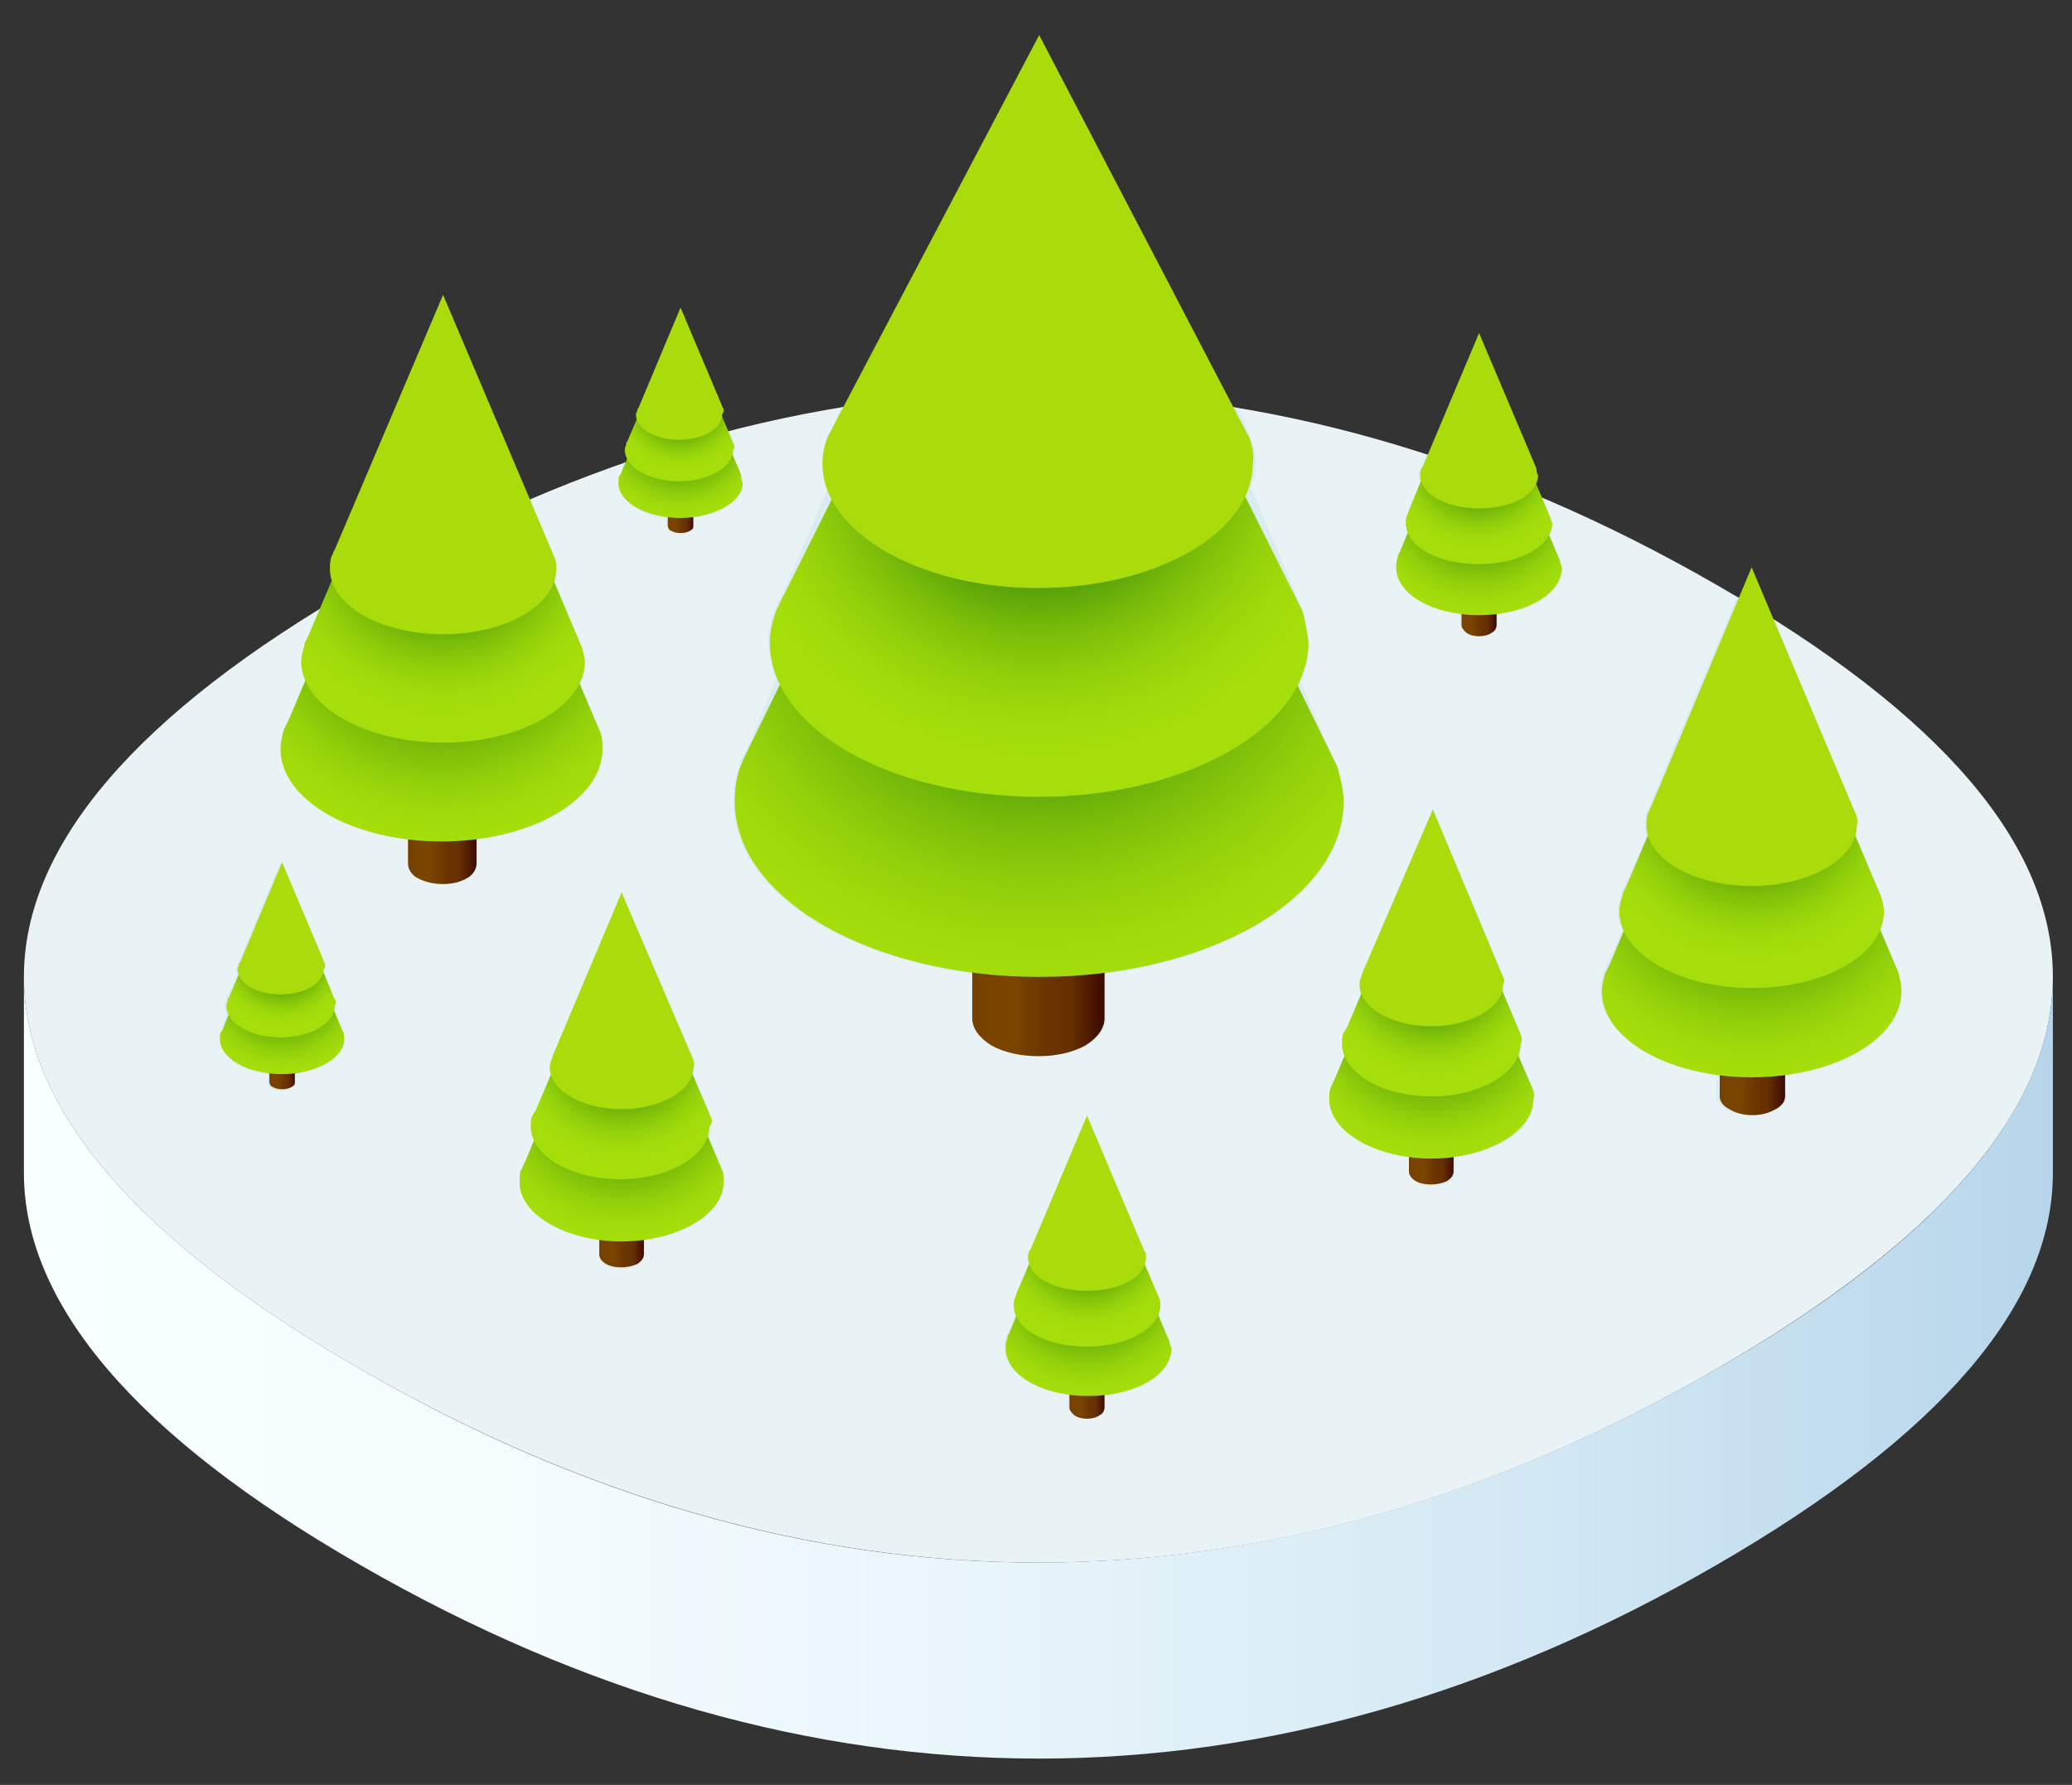
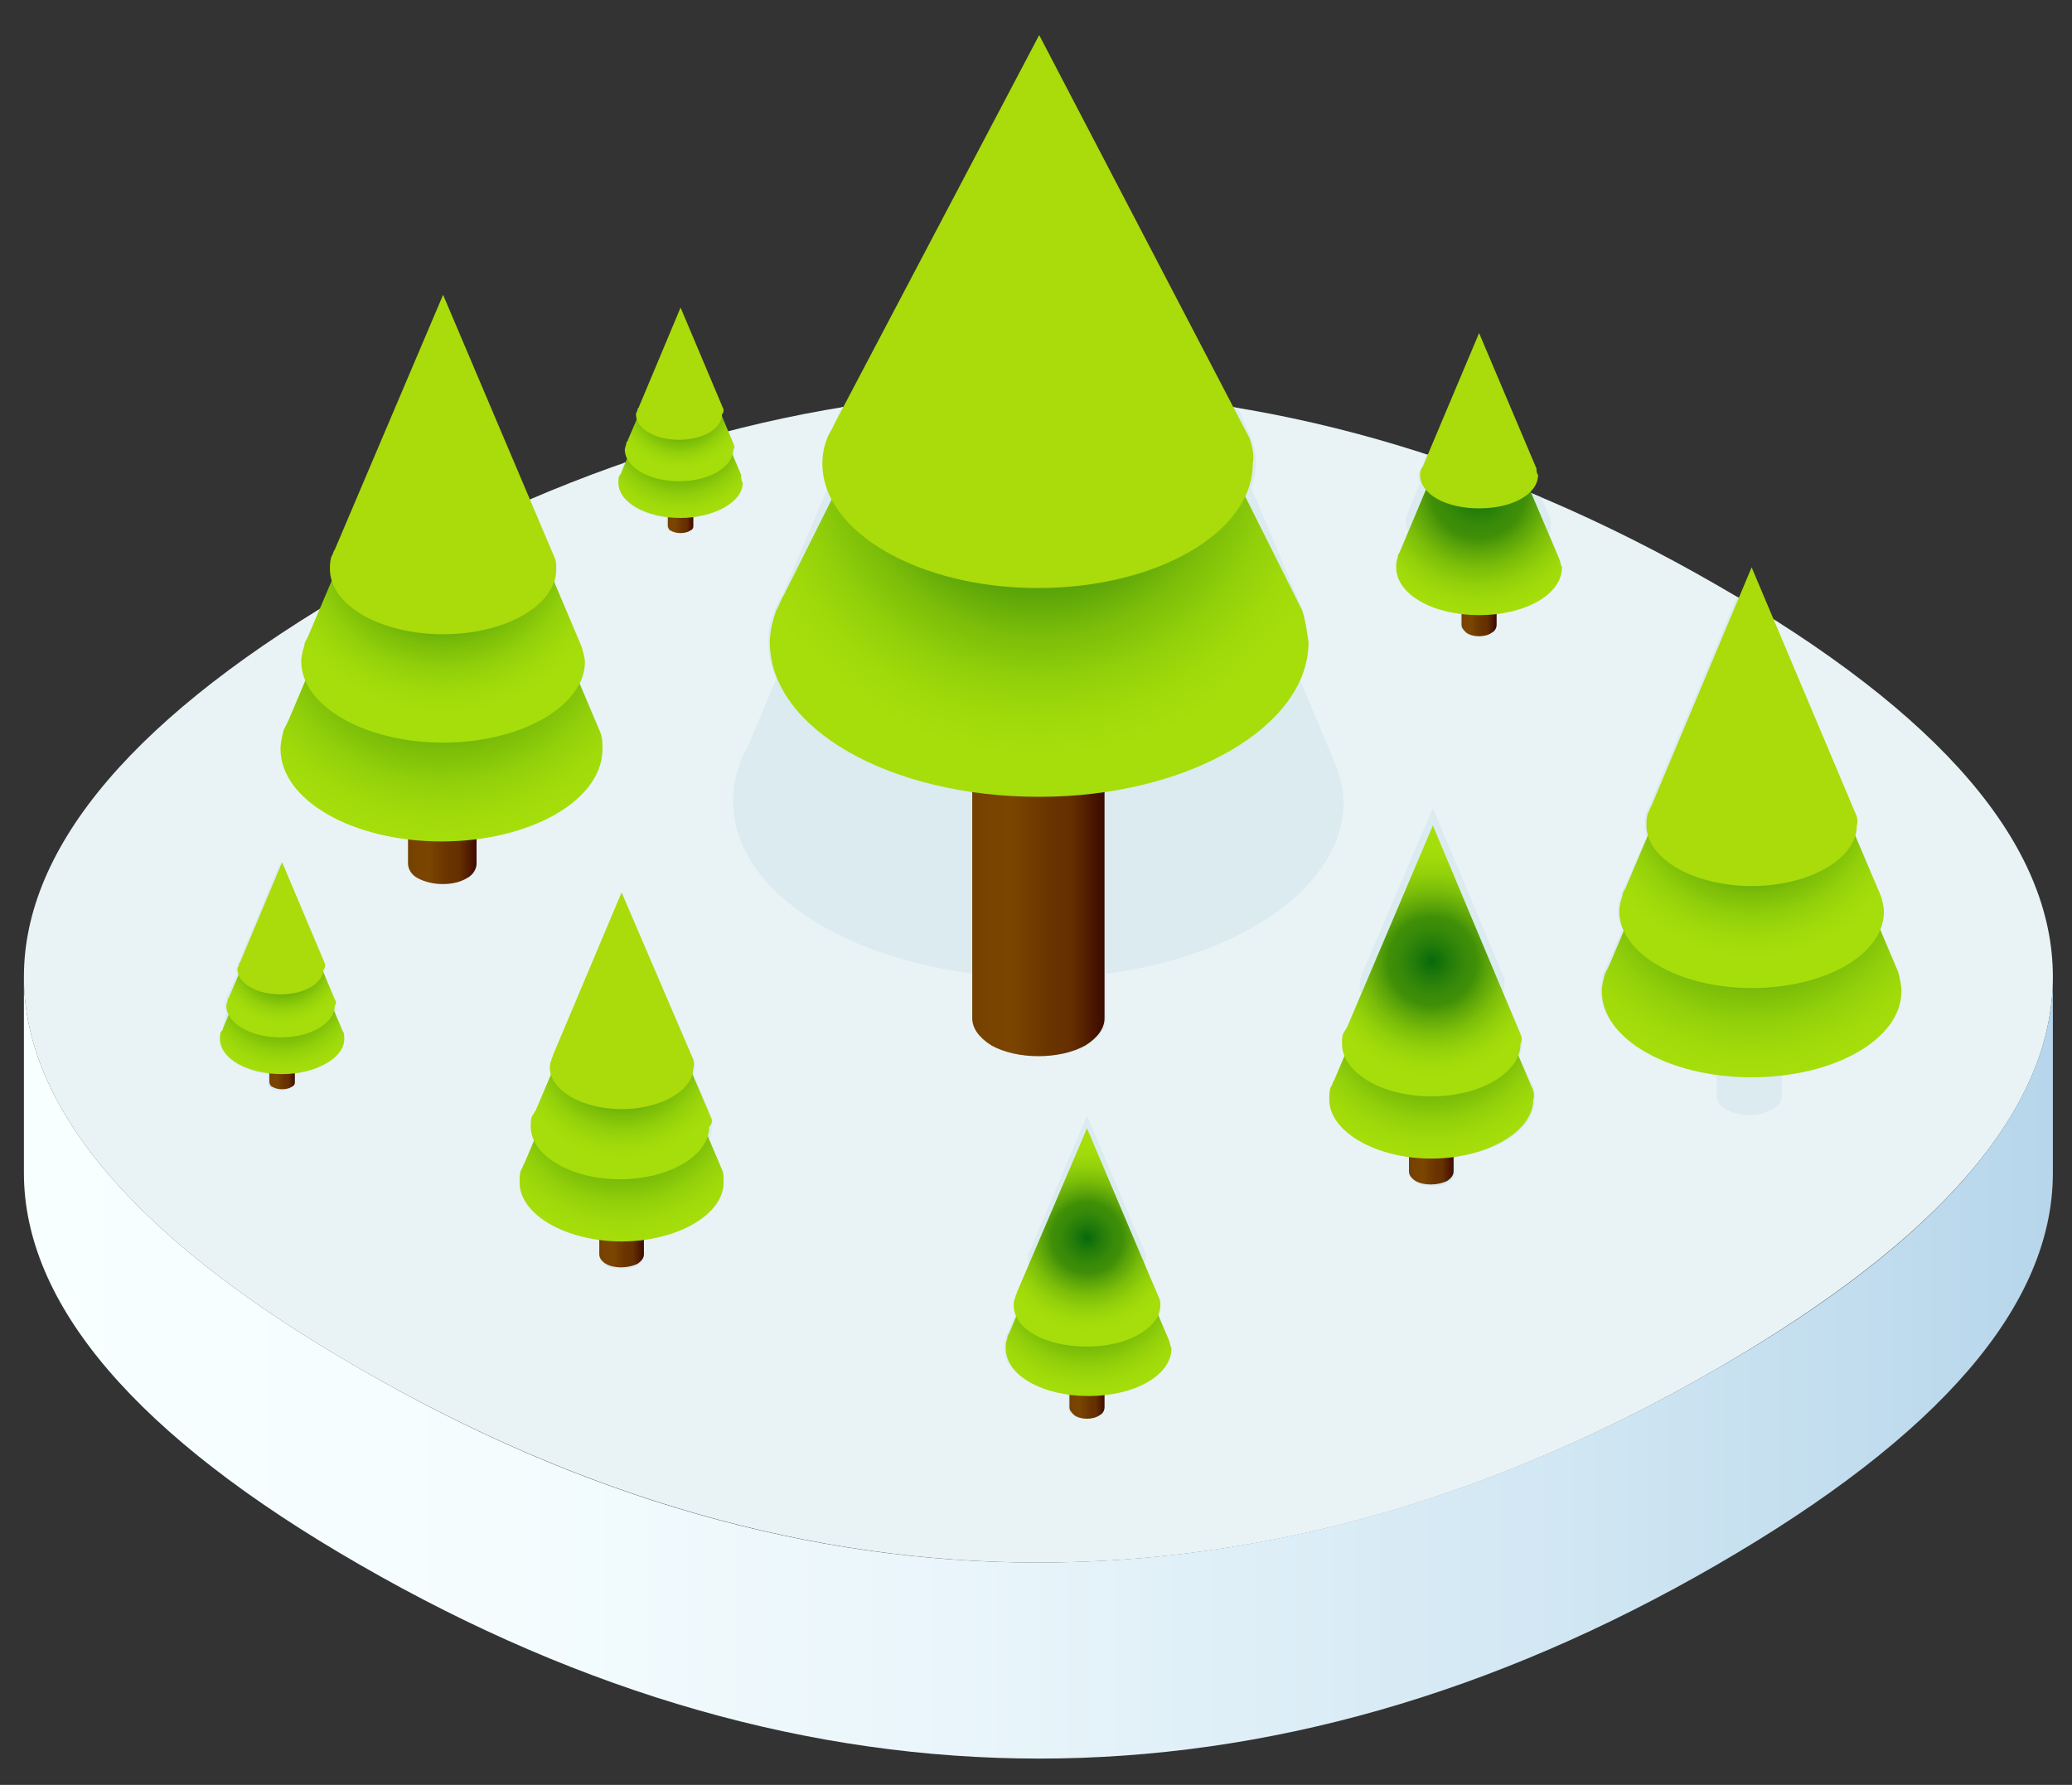
<svg xmlns="http://www.w3.org/2000/svg" xmlns:xlink="http://www.w3.org/1999/xlink" version="1.1" id="Camada_1" x="0px" y="0px" viewBox="0 0 130 112" style="enable-background:new 0 0 130 112;" xml:space="preserve" width="130" height="112">
  <rect x="0" y="0" width="130" height="112" fill="#333333" stroke="none" />
  <style type="text/css">
	.st0{fill:#E9F3F6;}
	.st1{clip-path:url(#SVGID_2_);}
	.st2{fill:#DBEBF0;}
	.st3{fill:url(#SVGID_3_);}
	.st4{fill:url(#SVGID_4_);}
	.st5{fill:url(#SVGID_5_);}
	.st6{fill:#AADB0A;}
	.st7{fill:url(#SVGID_6_);}
	.st8{fill:url(#SVGID_7_);}
	.st9{fill:url(#SVGID_8_);}
	.st10{fill:url(#SVGID_9_);}
	.st11{fill:url(#SVGID_10_);}
	.st12{fill:url(#SVGID_11_);}
	.st13{fill:url(#SVGID_12_);}
	.st14{fill:url(#SVGID_13_);}
	.st15{fill:url(#SVGID_14_);}
	.st16{fill:url(#SVGID_15_);}
	.st17{fill:url(#SVGID_16_);}
	.st18{fill:url(#SVGID_17_);}
	.st19{fill:url(#SVGID_18_);}
	.st20{fill:url(#SVGID_19_);}
	.st21{fill:url(#SVGID_20_);}
	.st22{fill:url(#SVGID_21_);}
	.st23{fill:url(#SVGID_22_);}
	.st24{fill:url(#SVGID_23_);}
	.st25{fill:url(#SVGID_24_);}
	.st26{fill:url(#SVGID_25_);}
	.st27{fill:url(#SVGID_26_);}
	.st28{fill:url(#SVGID_27_);}
	.st29{fill:url(#SVGID_28_);}
	.st30{fill:url(#SVGID_29_);}
	.st31{fill:url(#SVGID_30_);}
</style>
  <g>
    <g>
      <path class="st0" d="M107.7,36.7c-28.1-16.2-57.1-16.2-85.1,0l0,0C8.5,44.8,1.5,53.1,1.5,61.3c0,8.2,7,16.5,21.1,24.6    c28.1,16.2,57.1,16.2,85.1,0c14-8.1,21.1-16.3,21.1-24.6S121.8,44.8,107.7,36.7z" />
    </g>
    <g>
      <defs>
        <path id="SVGID_1_" d="M107.7,36.7c-28.1-16.2-57.1-16.2-85.1,0l0,0C8.5,44.8,1.5,53.1,1.5,61.3c0,8.2,7,16.5,21.1,24.6     c28.1,16.2,57.1,16.2,85.1,0c14-8.1,21.1-16.3,21.1-24.6S121.8,44.8,107.7,36.7z" />
      </defs>
      <clipPath id="SVGID_2_">
        <use xlink:href="#SVGID_1_" style="overflow:visible;" />
      </clipPath>
      <g class="st1">
        <path class="st2" d="M119.1,61l-1.2-2.7c0.1-0.4,0.2-0.7,0.2-1.1c0-0.3-0.1-0.7-0.2-1h0l-1.6-3.8c0.1-0.2,0.1-0.5,0.1-0.7     c0-0.3,0-0.5-0.1-0.8l-6.5-15.4l-6.3,15c-0.1,0.1-0.1,0.3-0.2,0.4l0,0h0c-0.1,0.3-0.1,0.5-0.1,0.8c0,0.3,0,0.5,0.1,0.8l-1.4,3.2     c-0.1,0.2-0.2,0.3-0.2,0.5l0,0h0c-0.1,0.3-0.2,0.6-0.2,1c0,0.4,0.1,0.8,0.3,1.1l-0.9,2.1c-0.1,0.2-0.2,0.4-0.3,0.6l0,0h0     c-0.1,0.4-0.2,0.7-0.2,1.1c0,2.6,3.1,4.7,7.3,5.3v1.4c0,0.3,0.2,0.6,0.6,0.8c0.8,0.5,2.1,0.5,2.9,0c0.4-0.2,0.6-0.5,0.6-0.8v-1.4     c4.2-0.5,7.3-2.7,7.3-5.3C119.3,61.8,119.2,61.4,119.1,61L119.1,61z M84.3,50.3c0,5.3-6.4,9.7-14.9,10.8v2.8     c0,0.6-0.4,1.2-1.2,1.7c-1.6,0.9-4.3,0.9-5.9,0c-0.8-0.5-1.2-1.1-1.2-1.7v-2.8C52.4,60,46,55.6,46,50.3c0-0.8,0.1-1.5,0.4-2.3h0     l0,0c0.1-0.4,0.3-0.8,0.5-1.1l1.8-4.3c-0.3-0.7-0.5-1.5-0.5-2.3c0-0.7,0.1-1.3,0.4-2l0,0l0,0c0.1-0.3,0.3-0.7,0.5-1l2.8-6.6     c-0.2-0.5-0.3-1-0.3-1.6c0-0.5,0.1-1.1,0.3-1.6l0,0l0,0c0.1-0.3,0.2-0.5,0.4-0.8L65.2-3.8l13.3,31.3h0c0.2,0.5,0.3,1,0.3,1.6     c0,0.5-0.1,1-0.3,1.5l3.2,7.6l0,0c0.2,0.6,0.3,1.3,0.3,2c0,0.8-0.2,1.5-0.5,2.3l2.3,5.5h0C84.1,48.8,84.3,49.6,84.3,50.3z      M37.8,47c0-0.4-0.1-0.8-0.2-1.2h0l-1.2-2.9c0.2-0.4,0.3-0.8,0.3-1.2c0-0.4-0.1-0.7-0.2-1l0,0l-1.7-4c0.1-0.3,0.1-0.5,0.1-0.8     c0-0.3-0.1-0.6-0.1-0.8l0,0l-7-16.5L21,34.5c-0.1,0.1-0.1,0.3-0.2,0.4l0,0h0c-0.1,0.3-0.1,0.6-0.1,0.8c0,0.3,0.1,0.6,0.1,0.8     l-1.5,3.5c-0.1,0.2-0.2,0.3-0.2,0.5l0,0h0c-0.1,0.3-0.2,0.7-0.2,1c0,0.4,0.1,0.8,0.3,1.2l-1,2.3c-0.1,0.2-0.2,0.4-0.3,0.6l0,0h0     c-0.1,0.4-0.2,0.8-0.2,1.2c0,2.8,3.4,5.1,7.9,5.7v1.5c0,0.3,0.2,0.7,0.6,0.9c0.9,0.5,2.3,0.5,3.1,0c0.4-0.2,0.6-0.6,0.6-0.9v-1.5     C34.5,52.1,37.8,49.8,37.8,47z M45.3,73.4l-0.8-1.9c0.1-0.2,0.2-0.5,0.2-0.8c0-0.2,0-0.4-0.1-0.7l0,0l-1.1-2.6     c0.1-0.2,0.1-0.3,0.1-0.5c0-0.2,0-0.4-0.1-0.5h0L39,56l-4.3,10.2c0,0.1-0.1,0.2-0.1,0.3l0,0h0c-0.1,0.2-0.1,0.4-0.1,0.5     c0,0.2,0,0.4,0.1,0.5l-0.9,2.2c-0.1,0.1-0.1,0.2-0.2,0.3l0,0h0c-0.1,0.2-0.1,0.4-0.1,0.7c0,0.3,0.1,0.5,0.2,0.8L32.9,73     c-0.1,0.1-0.1,0.3-0.2,0.4l0,0l0,0c-0.1,0.2-0.1,0.5-0.1,0.8c0,1.8,2.1,3.2,5,3.6v1c0,0.2,0.1,0.4,0.4,0.6c0.5,0.3,1.4,0.3,2,0     c0.3-0.2,0.4-0.4,0.4-0.6v-1c2.9-0.4,5-1.8,5-3.6C45.4,73.8,45.4,73.6,45.3,73.4L45.3,73.4z M95.3,66.3c0.1-0.2,0.2-0.5,0.2-0.8     c0-0.2,0-0.4-0.1-0.7l0,0l-1.1-2.6c0.1-0.2,0.1-0.3,0.1-0.5c0-0.2,0-0.4-0.1-0.5l-4.4-10.5L85.5,61c0,0.1-0.1,0.2-0.1,0.3l0,0h0     c-0.1,0.2-0.1,0.4-0.1,0.5c0,0.2,0,0.4,0.1,0.5l-0.9,2.2c-0.1,0.1-0.1,0.2-0.2,0.3l0,0l0,0c-0.1,0.2-0.1,0.4-0.1,0.7     c0,0.3,0.1,0.5,0.2,0.8l-0.6,1.5c-0.1,0.1-0.1,0.3-0.2,0.4l0,0h0c-0.1,0.2-0.1,0.5-0.1,0.8c0,1.8,2.1,3.2,5,3.6v1     c0,0.2,0.1,0.4,0.4,0.6c0.5,0.3,1.4,0.3,2,0c0.3-0.2,0.4-0.4,0.4-0.6v-1c2.9-0.4,5-1.8,5-3.6c0-0.3,0-0.5-0.1-0.8L95.3,66.3z      M72.7,82.5c0.1-0.2,0.1-0.4,0.1-0.6c0-0.2,0-0.4-0.1-0.5h0l-0.9-2.1c0-0.1,0.1-0.3,0.1-0.4c0-0.1,0-0.3-0.1-0.4L68.2,70     l-3.5,8.3c0,0.1-0.1,0.1-0.1,0.2l0,0h0c-0.1,0.1-0.1,0.3-0.1,0.4c0,0.1,0,0.3,0.1,0.4l-0.8,1.8c0,0.1-0.1,0.2-0.1,0.3l0,0     c-0.1,0.2-0.1,0.4-0.1,0.5c0,0.2,0.1,0.4,0.1,0.6l-0.5,1.2c-0.1,0.1-0.1,0.2-0.1,0.3l0,0h0c-0.1,0.2-0.1,0.4-0.1,0.6     c0,1.4,1.7,2.6,4,2.9v0.8c0,0.2,0.1,0.3,0.3,0.5c0.4,0.3,1.2,0.3,1.6,0c0.2-0.1,0.3-0.3,0.3-0.5v-0.8c2.3-0.3,4-1.5,4-2.9     c0-0.2,0-0.4-0.1-0.6L72.7,82.5z M97.8,35l-0.6-1.5c0.1-0.2,0.1-0.4,0.1-0.6c0-0.2,0-0.4-0.1-0.5l-0.9-2.1c0-0.1,0.1-0.3,0.1-0.4     c0-0.1,0-0.3-0.1-0.4l0,0l-3.6-8.5l-3.5,8.3c0,0.1-0.1,0.1-0.1,0.2l0,0c-0.1,0.1-0.1,0.3-0.1,0.4c0,0.1,0,0.3,0.1,0.4L88.4,32     c0,0.1-0.1,0.2-0.1,0.3l0,0l0,0c-0.1,0.2-0.1,0.4-0.1,0.5c0,0.2,0.1,0.4,0.1,0.6l-0.5,1.2c-0.1,0.1-0.1,0.2-0.1,0.3l0,0     c-0.1,0.2-0.1,0.4-0.1,0.6c0,1.4,1.7,2.6,4,2.9v0.8c0,0.2,0.1,0.3,0.3,0.5c0.4,0.3,1.2,0.3,1.6,0c0.2-0.1,0.3-0.3,0.3-0.5v-0.8     c2.3-0.3,4-1.5,4-2.9C97.9,35.4,97.9,35.2,97.8,35L97.8,35z M46.5,29.8L46.5,29.8L46,28.7c0.1-0.1,0.1-0.3,0.1-0.5     c0-0.1,0-0.3-0.1-0.4l-0.7-1.6c0-0.1,0.1-0.2,0.1-0.3c0-0.1,0-0.2-0.1-0.3l-2.7-6.4l-2.6,6.2c0,0.1-0.1,0.1-0.1,0.2l0,0h0     c0,0.1-0.1,0.2-0.1,0.3c0,0.1,0,0.2,0.1,0.3l-0.6,1.3c0,0.1-0.1,0.1-0.1,0.2l0,0l0,0c0,0.1-0.1,0.3-0.1,0.4c0,0.2,0,0.3,0.1,0.5     L39,29.6c0,0.1-0.1,0.2-0.1,0.2l0,0h0c-0.1,0.1-0.1,0.3-0.1,0.5c0,1.1,1.3,2,3,2.2V33c0,0.1,0.1,0.3,0.2,0.3     c0.3,0.2,0.9,0.2,1.2,0c0.2-0.1,0.2-0.2,0.2-0.3v-0.6c1.7-0.2,3-1.1,3-2.2C46.5,30.1,46.5,30,46.5,29.8z M21.5,64.7L21,63.6     c0.1-0.1,0.1-0.3,0.1-0.5c0-0.1,0-0.3-0.1-0.4l-0.7-1.6c0-0.1,0.1-0.2,0.1-0.3c0-0.1,0-0.2-0.1-0.3l0,0l-2.7-6.4l-2.6,6.2     c0,0.1-0.1,0.1-0.1,0.2l0,0h0c0,0.1-0.1,0.2-0.1,0.3c0,0.1,0,0.2,0.1,0.3l-0.6,1.3c0,0.1-0.1,0.1-0.1,0.2l0,0l0,0     c0,0.1-0.1,0.3-0.1,0.4c0,0.2,0,0.3,0.1,0.5L14,64.5c0,0.1-0.1,0.2-0.1,0.2l0,0l0,0c-0.1,0.1-0.1,0.3-0.1,0.5c0,1.1,1.3,2,3,2.2     v0.6c0,0.1,0.1,0.3,0.2,0.3c0.3,0.2,0.9,0.2,1.2,0c0.2-0.1,0.2-0.2,0.2-0.3v-0.6c1.7-0.2,3-1.1,3-2.2     C21.6,65,21.6,64.8,21.5,64.7L21.5,64.7z" />
      </g>
    </g>
    <g>
      <g>
        <linearGradient id="SVGID_3_" gradientUnits="userSpaceOnUse" x1="62.7" y1="59.745" x2="71.094" y2="59.745" gradientTransform="matrix(1 0 0 1 -1.742 -8.267)">
          <stop offset="0" style="stop-color:#734000" />
          <stop offset="9.571359e-02" style="stop-color:#784300" />
          <stop offset="0.301" style="stop-color:#7B4500" />
          <stop offset="0.549" style="stop-color:#6B3500" />
          <stop offset="0.744" style="stop-color:#652F00" />
          <stop offset="1" style="stop-color:#3B0800" />
        </linearGradient>
        <path class="st3" d="M68.1,38.3c-1.6,0.9-4.3,0.9-5.9,0c-0.8-0.5-1.2-1.1-1.2-1.7v27.3c0,0.6,0.4,1.2,1.2,1.7     c1.6,0.9,4.3,0.9,5.9,0c0.8-0.5,1.2-1.1,1.2-1.7V36.6C69.4,37.2,68.9,37.8,68.1,38.3z" />
        <g>
          <radialGradient id="SVGID_4_" cx="65.155" cy="35.597" r="26.771" gradientUnits="userSpaceOnUse">
            <stop offset="0" style="stop-color:#07690C" />
            <stop offset="0.142" style="stop-color:#227B0A" />
            <stop offset="0.288" style="stop-color:#388A09" />
            <stop offset="0.383" style="stop-color:#408F08" />
            <stop offset="0.484" style="stop-color:#5CA509" />
            <stop offset="0.624" style="stop-color:#7CBE09" />
            <stop offset="0.76" style="stop-color:#92D00A" />
            <stop offset="0.888" style="stop-color:#A0DA0A" />
            <stop offset="1" style="stop-color:#A5DE0A" />
          </radialGradient>
-           <path class="st4" d="M83.9,48.1L83.9,48.1L65.2,9.8L47,46.9c-0.2,0.4-0.4,0.8-0.5,1.1l0,0h0c-0.3,0.7-0.4,1.5-0.4,2.3      c0,6.1,8.6,11,19.1,11c10.6,0,19.1-4.9,19.1-11C84.3,49.6,84.1,48.8,83.9,48.1z" />
          <radialGradient id="SVGID_5_" cx="65.155" cy="27.633" r="19.806" gradientUnits="userSpaceOnUse">
            <stop offset="0" style="stop-color:#07690C" />
            <stop offset="0.142" style="stop-color:#227B0A" />
            <stop offset="0.288" style="stop-color:#388A09" />
            <stop offset="0.383" style="stop-color:#408F08" />
            <stop offset="0.484" style="stop-color:#5CA509" />
            <stop offset="0.624" style="stop-color:#7CBE09" />
            <stop offset="0.76" style="stop-color:#92D00A" />
            <stop offset="0.888" style="stop-color:#A0DA0A" />
            <stop offset="1" style="stop-color:#A5DE0A" />
          </radialGradient>
          <path class="st5" d="M81.7,38.3L81.7,38.3l-16.5-33l-16,32c-0.2,0.3-0.3,0.7-0.5,1l0,0h0c-0.2,0.6-0.4,1.3-0.4,2      c0,5.4,7.5,9.7,16.9,9.7c9.3,0,16.9-4.4,16.9-9.7C82,39.6,81.9,38.9,81.7,38.3z" />
          <path class="st6" d="M78.4,27.5L78.4,27.5L65.2,2.2L52.3,26.7c-0.1,0.3-0.3,0.5-0.4,0.8l0,0h0c-0.2,0.5-0.3,1-0.3,1.6      c0,4.3,6.1,7.8,13.5,7.8c7.5,0,13.5-3.5,13.5-7.8C78.7,28.6,78.6,28.1,78.4,27.5z" />
        </g>
      </g>
      <g>
        <linearGradient id="SVGID_6_" gradientUnits="userSpaceOnUse" x1="27.306" y1="55.853" x2="31.728" y2="55.853" gradientTransform="matrix(1 0 0 1 -1.742 -8.267)">
          <stop offset="0" style="stop-color:#734000" />
          <stop offset="9.571359e-02" style="stop-color:#784300" />
          <stop offset="0.301" style="stop-color:#7B4500" />
          <stop offset="0.549" style="stop-color:#6B3500" />
          <stop offset="0.744" style="stop-color:#652F00" />
          <stop offset="1" style="stop-color:#3B0800" />
        </linearGradient>
        <path class="st7" d="M29.3,40.7c-0.9,0.5-2.3,0.5-3.1,0c-0.4-0.2-0.6-0.6-0.6-0.9v14.4c0,0.3,0.2,0.7,0.6,0.9     c0.9,0.5,2.3,0.5,3.1,0c0.4-0.2,0.6-0.6,0.6-0.9V39.8C30,40.1,29.8,40.4,29.3,40.7z" />
        <g>
          <radialGradient id="SVGID_7_" cx="27.774" cy="37.64" r="15.181" gradientUnits="userSpaceOnUse">
            <stop offset="0" style="stop-color:#07690C" />
            <stop offset="0.142" style="stop-color:#227B0A" />
            <stop offset="0.288" style="stop-color:#388A09" />
            <stop offset="0.383" style="stop-color:#408F08" />
            <stop offset="0.484" style="stop-color:#5CA509" />
            <stop offset="0.624" style="stop-color:#7CBE09" />
            <stop offset="0.76" style="stop-color:#92D00A" />
            <stop offset="0.888" style="stop-color:#A0DA0A" />
            <stop offset="1" style="stop-color:#A5DE0A" />
          </radialGradient>
          <path class="st8" d="M37.6,45.8L37.6,45.8l-9.9-23.3l-9.6,22.7c-0.1,0.2-0.2,0.4-0.3,0.6l0,0h0c-0.1,0.4-0.2,0.8-0.2,1.2      c0,3.2,4.5,5.8,10.1,5.8c5.6,0,10.1-2.6,10.1-5.8C37.8,46.6,37.8,46.2,37.6,45.8z" />
          <radialGradient id="SVGID_8_" cx="27.774" cy="33.445" r="11.345" gradientUnits="userSpaceOnUse">
            <stop offset="0" style="stop-color:#07690C" />
            <stop offset="0.142" style="stop-color:#227B0A" />
            <stop offset="0.288" style="stop-color:#388A09" />
            <stop offset="0.383" style="stop-color:#408F08" />
            <stop offset="0.484" style="stop-color:#5CA509" />
            <stop offset="0.624" style="stop-color:#7CBE09" />
            <stop offset="0.76" style="stop-color:#92D00A" />
            <stop offset="0.888" style="stop-color:#A0DA0A" />
            <stop offset="1" style="stop-color:#A5DE0A" />
          </radialGradient>
          <path class="st9" d="M36.5,40.6L36.5,40.6l-8.7-20.6l-8.5,20c-0.1,0.2-0.2,0.3-0.2,0.5l0,0h0c-0.1,0.3-0.2,0.7-0.2,1      c0,2.8,4,5.1,8.9,5.1s8.9-2.3,8.9-5.1C36.7,41.3,36.6,41,36.5,40.6z" />
          <path class="st6" d="M34.8,35L34.8,35l-7-16.5L21,34.5c-0.1,0.1-0.1,0.3-0.2,0.4l0,0h0c-0.1,0.3-0.1,0.6-0.1,0.8      c0,2.3,3.2,4.1,7.1,4.1s7.1-1.8,7.1-4.1C34.9,35.5,34.9,35.2,34.8,35z" />
        </g>
      </g>
      <g>
        <linearGradient id="SVGID_9_" gradientUnits="userSpaceOnUse" x1="39.377" y1="82.76" x2="42.19" y2="82.76" gradientTransform="matrix(1 0 0 1 -1.742 -8.267)">
          <stop offset="0" style="stop-color:#734000" />
          <stop offset="9.571359e-02" style="stop-color:#784300" />
          <stop offset="0.301" style="stop-color:#7B4500" />
          <stop offset="0.549" style="stop-color:#6B3500" />
          <stop offset="0.744" style="stop-color:#652F00" />
          <stop offset="1" style="stop-color:#3B0800" />
        </linearGradient>
        <path class="st10" d="M40,70.1c-0.5,0.3-1.4,0.3-2,0c-0.3-0.2-0.4-0.4-0.4-0.6v9.2c0,0.2,0.1,0.4,0.4,0.6c0.5,0.3,1.4,0.3,2,0     c0.3-0.2,0.4-0.4,0.4-0.6v-9.2C40.4,69.7,40.3,69.9,40,70.1z" />
        <g>
          <radialGradient id="SVGID_10_" cx="39.041" cy="68.167" r="9.656" gradientUnits="userSpaceOnUse">
            <stop offset="0" style="stop-color:#07690C" />
            <stop offset="0.142" style="stop-color:#227B0A" />
            <stop offset="0.288" style="stop-color:#388A09" />
            <stop offset="0.383" style="stop-color:#408F08" />
            <stop offset="0.484" style="stop-color:#5CA509" />
            <stop offset="0.624" style="stop-color:#7CBE09" />
            <stop offset="0.76" style="stop-color:#92D00A" />
            <stop offset="0.888" style="stop-color:#A0DA0A" />
            <stop offset="1" style="stop-color:#A5DE0A" />
          </radialGradient>
          <path class="st11" d="M45.3,73.4L45.3,73.4L39,58.5L32.9,73c-0.1,0.1-0.1,0.3-0.2,0.4l0,0h0c-0.1,0.2-0.1,0.5-0.1,0.8      c0,2,2.9,3.7,6.4,3.7s6.4-1.7,6.4-3.7C45.4,73.8,45.4,73.6,45.3,73.4z" />
          <radialGradient id="SVGID_11_" cx="39.041" cy="65.499" r="7.216" gradientUnits="userSpaceOnUse">
            <stop offset="0" style="stop-color:#07690C" />
            <stop offset="0.142" style="stop-color:#227B0A" />
            <stop offset="0.288" style="stop-color:#388A09" />
            <stop offset="0.383" style="stop-color:#408F08" />
            <stop offset="0.484" style="stop-color:#5CA509" />
            <stop offset="0.624" style="stop-color:#7CBE09" />
            <stop offset="0.76" style="stop-color:#92D00A" />
            <stop offset="0.888" style="stop-color:#A0DA0A" />
            <stop offset="1" style="stop-color:#A5DE0A" />
          </radialGradient>
          <path class="st12" d="M44.6,70.1L44.6,70.1L39,57l-5.4,12.7c-0.1,0.1-0.1,0.2-0.2,0.3l0,0h0c-0.1,0.2-0.1,0.4-0.1,0.7      c0,1.8,2.5,3.3,5.6,3.3s5.6-1.5,5.6-3.3C44.7,70.5,44.7,70.3,44.6,70.1z" />
          <path class="st6" d="M43.5,66.5L43.5,66.5L39,56l-4.3,10.2c0,0.1-0.1,0.2-0.1,0.3l0,0h0c-0.1,0.2-0.1,0.4-0.1,0.5      c0,1.4,2,2.6,4.5,2.6c2.5,0,4.5-1.2,4.5-2.6C43.6,66.8,43.5,66.6,43.5,66.5z" />
        </g>
      </g>
      <g>
        <linearGradient id="SVGID_12_" gradientUnits="userSpaceOnUse" x1="90.191" y1="77.579" x2="93.004" y2="77.579" gradientTransform="matrix(1 0 0 1 -1.742 -8.267)">
          <stop offset="0" style="stop-color:#734000" />
          <stop offset="9.571359e-02" style="stop-color:#784300" />
          <stop offset="0.301" style="stop-color:#7B4500" />
          <stop offset="0.549" style="stop-color:#6B3500" />
          <stop offset="0.744" style="stop-color:#652F00" />
          <stop offset="1" style="stop-color:#3B0800" />
        </linearGradient>
        <path class="st13" d="M90.8,64.9c-0.5,0.3-1.4,0.3-2,0c-0.3-0.2-0.4-0.4-0.4-0.6v9.2c0,0.2,0.1,0.4,0.4,0.6c0.5,0.3,1.4,0.3,2,0     c0.3-0.2,0.4-0.4,0.4-0.6v-9.2C91.3,64.5,91.1,64.7,90.8,64.9z" />
        <g>
          <radialGradient id="SVGID_13_" cx="89.855" cy="62.986" r="9.656" gradientUnits="userSpaceOnUse">
            <stop offset="0" style="stop-color:#07690C" />
            <stop offset="0.142" style="stop-color:#227B0A" />
            <stop offset="0.288" style="stop-color:#388A09" />
            <stop offset="0.383" style="stop-color:#408F08" />
            <stop offset="0.484" style="stop-color:#5CA509" />
            <stop offset="0.624" style="stop-color:#7CBE09" />
            <stop offset="0.76" style="stop-color:#92D00A" />
            <stop offset="0.888" style="stop-color:#A0DA0A" />
            <stop offset="1" style="stop-color:#A5DE0A" />
          </radialGradient>
          <path class="st14" d="M96.1,68.2L96.1,68.2l-6.3-14.8l-6.1,14.4c-0.1,0.1-0.1,0.3-0.2,0.4l0,0h0c-0.1,0.2-0.1,0.5-0.1,0.8      c0,2,2.9,3.7,6.4,3.7c3.5,0,6.4-1.7,6.4-3.7C96.3,68.7,96.2,68.4,96.1,68.2z" />
          <radialGradient id="SVGID_14_" cx="89.855" cy="60.317" r="7.216" gradientUnits="userSpaceOnUse">
            <stop offset="0" style="stop-color:#07690C" />
            <stop offset="0.142" style="stop-color:#227B0A" />
            <stop offset="0.288" style="stop-color:#388A09" />
            <stop offset="0.383" style="stop-color:#408F08" />
            <stop offset="0.484" style="stop-color:#5CA509" />
            <stop offset="0.624" style="stop-color:#7CBE09" />
            <stop offset="0.76" style="stop-color:#92D00A" />
            <stop offset="0.888" style="stop-color:#A0DA0A" />
            <stop offset="1" style="stop-color:#A5DE0A" />
          </radialGradient>
          <path class="st15" d="M95.4,64.9L95.4,64.9l-5.5-13.1l-5.4,12.7c-0.1,0.1-0.1,0.2-0.2,0.3l0,0h0c-0.1,0.2-0.1,0.4-0.1,0.7      c0,1.8,2.5,3.3,5.6,3.3c3.1,0,5.6-1.5,5.6-3.3C95.5,65.3,95.5,65.1,95.4,64.9z" />
-           <path class="st6" d="M94.3,61.3L94.3,61.3l-4.4-10.5L85.5,61c0,0.1-0.1,0.2-0.1,0.3l0,0h0c-0.1,0.2-0.1,0.4-0.1,0.5      c0,1.4,2,2.6,4.5,2.6c2.5,0,4.5-1.2,4.5-2.6C94.4,61.6,94.4,61.5,94.3,61.3z" />
        </g>
      </g>
      <g>
        <linearGradient id="SVGID_15_" gradientUnits="userSpaceOnUse" x1="68.816" y1="93.224" x2="71.094" y2="93.224" gradientTransform="matrix(1 0 0 1 -1.742 -8.267)">
          <stop offset="0" style="stop-color:#734000" />
          <stop offset="9.571359e-02" style="stop-color:#784300" />
          <stop offset="0.301" style="stop-color:#7B4500" />
          <stop offset="0.549" style="stop-color:#6B3500" />
          <stop offset="0.744" style="stop-color:#652F00" />
          <stop offset="1" style="stop-color:#3B0800" />
        </linearGradient>
        <path class="st16" d="M69,81.4c-0.4,0.3-1.2,0.3-1.6,0c-0.2-0.1-0.3-0.3-0.3-0.5v7.4c0,0.2,0.1,0.3,0.3,0.5     c0.4,0.3,1.2,0.3,1.6,0c0.2-0.1,0.3-0.3,0.3-0.5v-7.4C69.4,81.1,69.2,81.3,69,81.4z" />
        <g>
          <radialGradient id="SVGID_16_" cx="68.213" cy="79.833" r="7.821" gradientUnits="userSpaceOnUse">
            <stop offset="0" style="stop-color:#07690C" />
            <stop offset="0.142" style="stop-color:#227B0A" />
            <stop offset="0.288" style="stop-color:#388A09" />
            <stop offset="0.383" style="stop-color:#408F08" />
            <stop offset="0.484" style="stop-color:#5CA509" />
            <stop offset="0.624" style="stop-color:#7CBE09" />
            <stop offset="0.76" style="stop-color:#92D00A" />
            <stop offset="0.888" style="stop-color:#A0DA0A" />
            <stop offset="1" style="stop-color:#A5DE0A" />
          </radialGradient>
          <path class="st17" d="M73.3,84L73.3,84l-5.1-12l-4.9,11.7c-0.1,0.1-0.1,0.2-0.1,0.3l0,0h0c-0.1,0.2-0.1,0.4-0.1,0.6      c0,1.7,2.3,3,5.2,3s5.2-1.3,5.2-3C73.4,84.4,73.4,84.2,73.3,84z" />
          <radialGradient id="SVGID_17_" cx="68.213" cy="77.672" r="5.845" gradientUnits="userSpaceOnUse">
            <stop offset="0" style="stop-color:#07690C" />
            <stop offset="0.142" style="stop-color:#227B0A" />
            <stop offset="0.288" style="stop-color:#388A09" />
            <stop offset="0.383" style="stop-color:#408F08" />
            <stop offset="0.484" style="stop-color:#5CA509" />
            <stop offset="0.624" style="stop-color:#7CBE09" />
            <stop offset="0.76" style="stop-color:#92D00A" />
            <stop offset="0.888" style="stop-color:#A0DA0A" />
            <stop offset="1" style="stop-color:#A5DE0A" />
          </radialGradient>
          <path class="st18" d="M72.7,81.4L72.7,81.4l-4.5-10.6l-4.4,10.3c0,0.1-0.1,0.2-0.1,0.3l0,0h0c-0.1,0.2-0.1,0.4-0.1,0.5      c0,1.5,2,2.6,4.6,2.6s4.6-1.2,4.6-2.6C72.8,81.7,72.8,81.6,72.7,81.4z" />
-           <path class="st6" d="M71.8,78.5L71.8,78.5L68.2,70l-3.5,8.3c0,0.1-0.1,0.1-0.1,0.2l0,0h0c-0.1,0.1-0.1,0.3-0.1,0.4      c0,1.2,1.6,2.1,3.7,2.1s3.7-0.9,3.7-2.1C71.9,78.7,71.9,78.6,71.8,78.5z" />
        </g>
      </g>
      <g>
        <linearGradient id="SVGID_18_" gradientUnits="userSpaceOnUse" x1="93.357" y1="44.162" x2="95.635" y2="44.162" gradientTransform="matrix(1 0 0 1 -1.742 -8.267)">
          <stop offset="0" style="stop-color:#734000" />
          <stop offset="9.571359e-02" style="stop-color:#784300" />
          <stop offset="0.301" style="stop-color:#7B4500" />
          <stop offset="0.549" style="stop-color:#6B3500" />
          <stop offset="0.744" style="stop-color:#652F00" />
          <stop offset="1" style="stop-color:#3B0800" />
        </linearGradient>
        <path class="st19" d="M93.6,32.3c-0.4,0.3-1.2,0.3-1.6,0c-0.2-0.1-0.3-0.3-0.3-0.5v7.4c0,0.2,0.1,0.3,0.3,0.5     c0.4,0.3,1.2,0.3,1.6,0c0.2-0.1,0.3-0.3,0.3-0.5v-7.4C93.9,32,93.8,32.2,93.6,32.3z" />
        <g>
          <radialGradient id="SVGID_19_" cx="92.754" cy="30.771" r="7.821" gradientUnits="userSpaceOnUse">
            <stop offset="0" style="stop-color:#07690C" />
            <stop offset="0.142" style="stop-color:#227B0A" />
            <stop offset="0.288" style="stop-color:#388A09" />
            <stop offset="0.383" style="stop-color:#408F08" />
            <stop offset="0.484" style="stop-color:#5CA509" />
            <stop offset="0.624" style="stop-color:#7CBE09" />
            <stop offset="0.76" style="stop-color:#92D00A" />
            <stop offset="0.888" style="stop-color:#A0DA0A" />
            <stop offset="1" style="stop-color:#A5DE0A" />
          </radialGradient>
          <path class="st20" d="M97.8,35L97.8,35l-5.1-12l-4.9,11.7c-0.1,0.1-0.1,0.2-0.1,0.3l0,0l0,0c-0.1,0.2-0.1,0.4-0.1,0.6      c0,1.7,2.3,3,5.2,3s5.2-1.3,5.2-3C97.9,35.4,97.9,35.2,97.8,35z" />
          <radialGradient id="SVGID_20_" cx="92.754" cy="28.61" r="5.845" gradientUnits="userSpaceOnUse">
            <stop offset="0" style="stop-color:#07690C" />
            <stop offset="0.142" style="stop-color:#227B0A" />
            <stop offset="0.288" style="stop-color:#388A09" />
            <stop offset="0.383" style="stop-color:#408F08" />
            <stop offset="0.484" style="stop-color:#5CA509" />
            <stop offset="0.624" style="stop-color:#7CBE09" />
            <stop offset="0.76" style="stop-color:#92D00A" />
            <stop offset="0.888" style="stop-color:#A0DA0A" />
            <stop offset="1" style="stop-color:#A5DE0A" />
          </radialGradient>
-           <path class="st21" d="M97.2,32.3L97.2,32.3l-4.5-10.6L88.4,32c0,0.1-0.1,0.2-0.1,0.3l0,0h0c-0.1,0.2-0.1,0.4-0.1,0.5      c0,1.5,2,2.6,4.6,2.6s4.6-1.2,4.6-2.6C97.3,32.7,97.3,32.5,97.2,32.3z" />
          <path class="st6" d="M96.4,29.4L96.4,29.4l-3.6-8.5l-3.5,8.3c0,0.1-0.1,0.1-0.1,0.2l0,0h0c-0.1,0.1-0.1,0.3-0.1,0.4      c0,1.2,1.6,2.1,3.7,2.1s3.7-0.9,3.7-2.1C96.4,29.7,96.4,29.5,96.4,29.4z" />
        </g>
      </g>
      <g>
        <linearGradient id="SVGID_21_" gradientUnits="userSpaceOnUse" x1="43.566" y1="38.785" x2="45.268" y2="38.785" gradientTransform="matrix(1 0 0 1 -1.742 -8.267)">
          <stop offset="0" style="stop-color:#734000" />
          <stop offset="9.571359e-02" style="stop-color:#784300" />
          <stop offset="0.301" style="stop-color:#7B4500" />
          <stop offset="0.549" style="stop-color:#6B3500" />
          <stop offset="0.744" style="stop-color:#652F00" />
          <stop offset="1" style="stop-color:#3B0800" />
        </linearGradient>
        <path class="st22" d="M43.3,27.9c-0.3,0.2-0.9,0.2-1.2,0c-0.2-0.1-0.2-0.2-0.2-0.3V33c0,0.1,0.1,0.3,0.2,0.3     c0.3,0.2,0.9,0.2,1.2,0c0.2-0.1,0.2-0.2,0.2-0.3v-5.5C43.5,27.6,43.4,27.8,43.3,27.9z" />
        <g>
          <radialGradient id="SVGID_22_" cx="42.675" cy="26.691" r="5.841" gradientUnits="userSpaceOnUse">
            <stop offset="0" style="stop-color:#07690C" />
            <stop offset="0.142" style="stop-color:#227B0A" />
            <stop offset="0.288" style="stop-color:#388A09" />
            <stop offset="0.383" style="stop-color:#408F08" />
            <stop offset="0.484" style="stop-color:#5CA509" />
            <stop offset="0.624" style="stop-color:#7CBE09" />
            <stop offset="0.76" style="stop-color:#92D00A" />
            <stop offset="0.888" style="stop-color:#A0DA0A" />
            <stop offset="1" style="stop-color:#A5DE0A" />
          </radialGradient>
          <path class="st23" d="M46.5,29.8L46.5,29.8l-3.8-9L39,29.6c0,0.1-0.1,0.2-0.1,0.2l0,0l0,0c-0.1,0.1-0.1,0.3-0.1,0.5      c0,1.2,1.7,2.2,3.9,2.2c2.1,0,3.9-1,3.9-2.2C46.5,30.1,46.5,30,46.5,29.8z" />
          <radialGradient id="SVGID_23_" cx="42.675" cy="25.077" r="4.365" gradientUnits="userSpaceOnUse">
            <stop offset="0" style="stop-color:#07690C" />
            <stop offset="0.142" style="stop-color:#227B0A" />
            <stop offset="0.288" style="stop-color:#388A09" />
            <stop offset="0.383" style="stop-color:#408F08" />
            <stop offset="0.484" style="stop-color:#5CA509" />
            <stop offset="0.624" style="stop-color:#7CBE09" />
            <stop offset="0.76" style="stop-color:#92D00A" />
            <stop offset="0.888" style="stop-color:#A0DA0A" />
            <stop offset="1" style="stop-color:#A5DE0A" />
          </radialGradient>
          <path class="st24" d="M46,27.8L46,27.8l-3.3-7.9l-3.3,7.7c0,0.1-0.1,0.1-0.1,0.2l0,0h0c0,0.1-0.1,0.3-0.1,0.4c0,1.1,1.5,2,3.4,2      s3.4-0.9,3.4-2C46.1,28.1,46.1,28,46,27.8z" />
          <path class="st6" d="M45.4,25.7L45.4,25.7l-2.7-6.4l-2.6,6.2c0,0.1-0.1,0.1-0.1,0.2l0,0h0c0,0.1-0.1,0.2-0.1,0.3      c0,0.9,1.2,1.6,2.7,1.6c1.5,0,2.7-0.7,2.7-1.6C45.4,25.9,45.4,25.8,45.4,25.7z" />
        </g>
      </g>
      <g>
        <linearGradient id="SVGID_24_" gradientUnits="userSpaceOnUse" x1="18.595" y1="73.658" x2="20.296" y2="73.658" gradientTransform="matrix(1 0 0 1 -1.742 -8.267)">
          <stop offset="0" style="stop-color:#734000" />
          <stop offset="9.571359e-02" style="stop-color:#784300" />
          <stop offset="0.301" style="stop-color:#7B4500" />
          <stop offset="0.549" style="stop-color:#6B3500" />
          <stop offset="0.744" style="stop-color:#652F00" />
          <stop offset="1" style="stop-color:#3B0800" />
        </linearGradient>
        <path class="st25" d="M18.3,62.7c-0.3,0.2-0.9,0.2-1.2,0c-0.2-0.1-0.2-0.2-0.2-0.3v5.5c0,0.1,0.1,0.3,0.2,0.3     c0.3,0.2,0.9,0.2,1.2,0c0.2-0.1,0.2-0.2,0.2-0.3v-5.5C18.6,62.5,18.5,62.6,18.3,62.7z" />
        <g>
          <radialGradient id="SVGID_25_" cx="17.703" cy="61.565" r="5.841" gradientUnits="userSpaceOnUse">
            <stop offset="0" style="stop-color:#07690C" />
            <stop offset="0.142" style="stop-color:#227B0A" />
            <stop offset="0.288" style="stop-color:#388A09" />
            <stop offset="0.383" style="stop-color:#408F08" />
            <stop offset="0.484" style="stop-color:#5CA509" />
            <stop offset="0.624" style="stop-color:#7CBE09" />
            <stop offset="0.76" style="stop-color:#92D00A" />
            <stop offset="0.888" style="stop-color:#A0DA0A" />
            <stop offset="1" style="stop-color:#A5DE0A" />
          </radialGradient>
          <path class="st26" d="M21.5,64.7L21.5,64.7l-3.8-9L14,64.5c0,0.1-0.1,0.2-0.1,0.2l0,0h0c-0.1,0.1-0.1,0.3-0.1,0.5      c0,1.2,1.7,2.2,3.9,2.2c2.1,0,3.9-1,3.9-2.2C21.6,65,21.6,64.8,21.5,64.7z" />
          <radialGradient id="SVGID_26_" cx="17.703" cy="59.95" r="4.365" gradientUnits="userSpaceOnUse">
            <stop offset="0" style="stop-color:#07690C" />
            <stop offset="0.142" style="stop-color:#227B0A" />
            <stop offset="0.288" style="stop-color:#388A09" />
            <stop offset="0.383" style="stop-color:#408F08" />
            <stop offset="0.484" style="stop-color:#5CA509" />
            <stop offset="0.624" style="stop-color:#7CBE09" />
            <stop offset="0.76" style="stop-color:#92D00A" />
            <stop offset="0.888" style="stop-color:#A0DA0A" />
            <stop offset="1" style="stop-color:#A5DE0A" />
          </radialGradient>
          <path class="st27" d="M21,62.7L21,62.7l-3.3-7.9l-3.3,7.7c0,0.1-0.1,0.1-0.1,0.2l0,0l0,0c0,0.1-0.1,0.3-0.1,0.4      c0,1.1,1.5,2,3.4,2s3.4-0.9,3.4-2C21.1,63,21.1,62.8,21,62.7z" />
          <path class="st6" d="M20.4,60.5L20.4,60.5l-2.7-6.4l-2.6,6.2c0,0.1-0.1,0.1-0.1,0.2l0,0h0c0,0.1-0.1,0.2-0.1,0.3      c0,0.9,1.2,1.6,2.7,1.6c1.5,0,2.7-0.7,2.7-1.6C20.4,60.8,20.4,60.6,20.4,60.5z" />
        </g>
      </g>
      <g>
        <linearGradient id="SVGID_27_" gradientUnits="userSpaceOnUse" x1="109.628" y1="70.961" x2="113.743" y2="70.961" gradientTransform="matrix(1 0 0 1 -1.742 -8.267)">
          <stop offset="0" style="stop-color:#734000" />
          <stop offset="9.571359e-02" style="stop-color:#784300" />
          <stop offset="0.301" style="stop-color:#7B4500" />
          <stop offset="0.549" style="stop-color:#6B3500" />
          <stop offset="0.744" style="stop-color:#652F00" />
          <stop offset="1" style="stop-color:#3B0800" />
        </linearGradient>
-         <path class="st28" d="M111.4,56.2c-0.8,0.5-2.1,0.5-2.9,0c-0.4-0.2-0.6-0.5-0.6-0.8v13.4c0,0.3,0.2,0.6,0.6,0.8     c0.8,0.5,2.1,0.5,2.9,0c0.4-0.2,0.6-0.5,0.6-0.8V55.4C112,55.7,111.8,56,111.4,56.2z" />
        <g>
          <radialGradient id="SVGID_28_" cx="109.943" cy="53.44" r="14.126" gradientUnits="userSpaceOnUse">
            <stop offset="0" style="stop-color:#07690C" />
            <stop offset="0.142" style="stop-color:#227B0A" />
            <stop offset="0.288" style="stop-color:#388A09" />
            <stop offset="0.383" style="stop-color:#408F08" />
            <stop offset="0.484" style="stop-color:#5CA509" />
            <stop offset="0.624" style="stop-color:#7CBE09" />
            <stop offset="0.76" style="stop-color:#92D00A" />
            <stop offset="0.888" style="stop-color:#A0DA0A" />
            <stop offset="1" style="stop-color:#A5DE0A" />
          </radialGradient>
          <path class="st29" d="M119.1,61L119.1,61l-9.2-21.7L101,60.5c-0.1,0.2-0.2,0.4-0.3,0.6l0,0h0c-0.1,0.4-0.2,0.7-0.2,1.1      c0,3,4.2,5.4,9.4,5.4c5.2,0,9.4-2.4,9.4-5.4C119.3,61.8,119.2,61.4,119.1,61z" />
          <radialGradient id="SVGID_29_" cx="109.943" cy="49.535" r="10.557" gradientUnits="userSpaceOnUse">
            <stop offset="0" style="stop-color:#07690C" />
            <stop offset="0.142" style="stop-color:#227B0A" />
            <stop offset="0.288" style="stop-color:#388A09" />
            <stop offset="0.383" style="stop-color:#408F08" />
            <stop offset="0.484" style="stop-color:#5CA509" />
            <stop offset="0.624" style="stop-color:#7CBE09" />
            <stop offset="0.76" style="stop-color:#92D00A" />
            <stop offset="0.888" style="stop-color:#A0DA0A" />
            <stop offset="1" style="stop-color:#A5DE0A" />
          </radialGradient>
          <path class="st30" d="M118,56.2L118,56.2l-8.1-19.1l-7.9,18.6c-0.1,0.2-0.2,0.3-0.2,0.5l0,0h0c-0.1,0.3-0.2,0.6-0.2,1      c0,2.6,3.7,4.8,8.3,4.8c4.6,0,8.3-2.1,8.3-4.8C118.2,56.9,118.1,56.5,118,56.2z" />
          <path class="st6" d="M116.4,51L116.4,51l-6.5-15.4l-6.3,15c-0.1,0.1-0.1,0.3-0.2,0.4l0,0h0c-0.1,0.3-0.1,0.5-0.1,0.8      c0,2.1,3,3.8,6.6,3.8s6.6-1.7,6.6-3.8C116.6,51.5,116.5,51.2,116.4,51z" />
        </g>
      </g>
    </g>
  </g>
  <linearGradient id="SVGID_30_" gradientUnits="userSpaceOnUse" x1="1.52" y1="85.8" x2="128.79" y2="85.8">
    <stop offset="0" style="stop-color:#F8FFFF" />
    <stop offset="0.238" style="stop-color:#F4FCFE" />
    <stop offset="0.495" style="stop-color:#E7F4FA" />
    <stop offset="0.759" style="stop-color:#D1E7F3" />
    <stop offset="1" style="stop-color:#B7D6EB" />
  </linearGradient>
  <path class="st31" d="M107.7,85.9c-28.1,16.2-57.1,16.2-85.1,0C8.5,77.8,1.5,69.5,1.5,61.3v12.3c0,8.2,7,16.5,21.1,24.6  c28.1,16.2,57.1,16.2,85.1,0c14-8.1,21.1-16.3,21.1-24.6V61.3C128.8,69.5,121.8,77.8,107.7,85.9z" />
</svg>